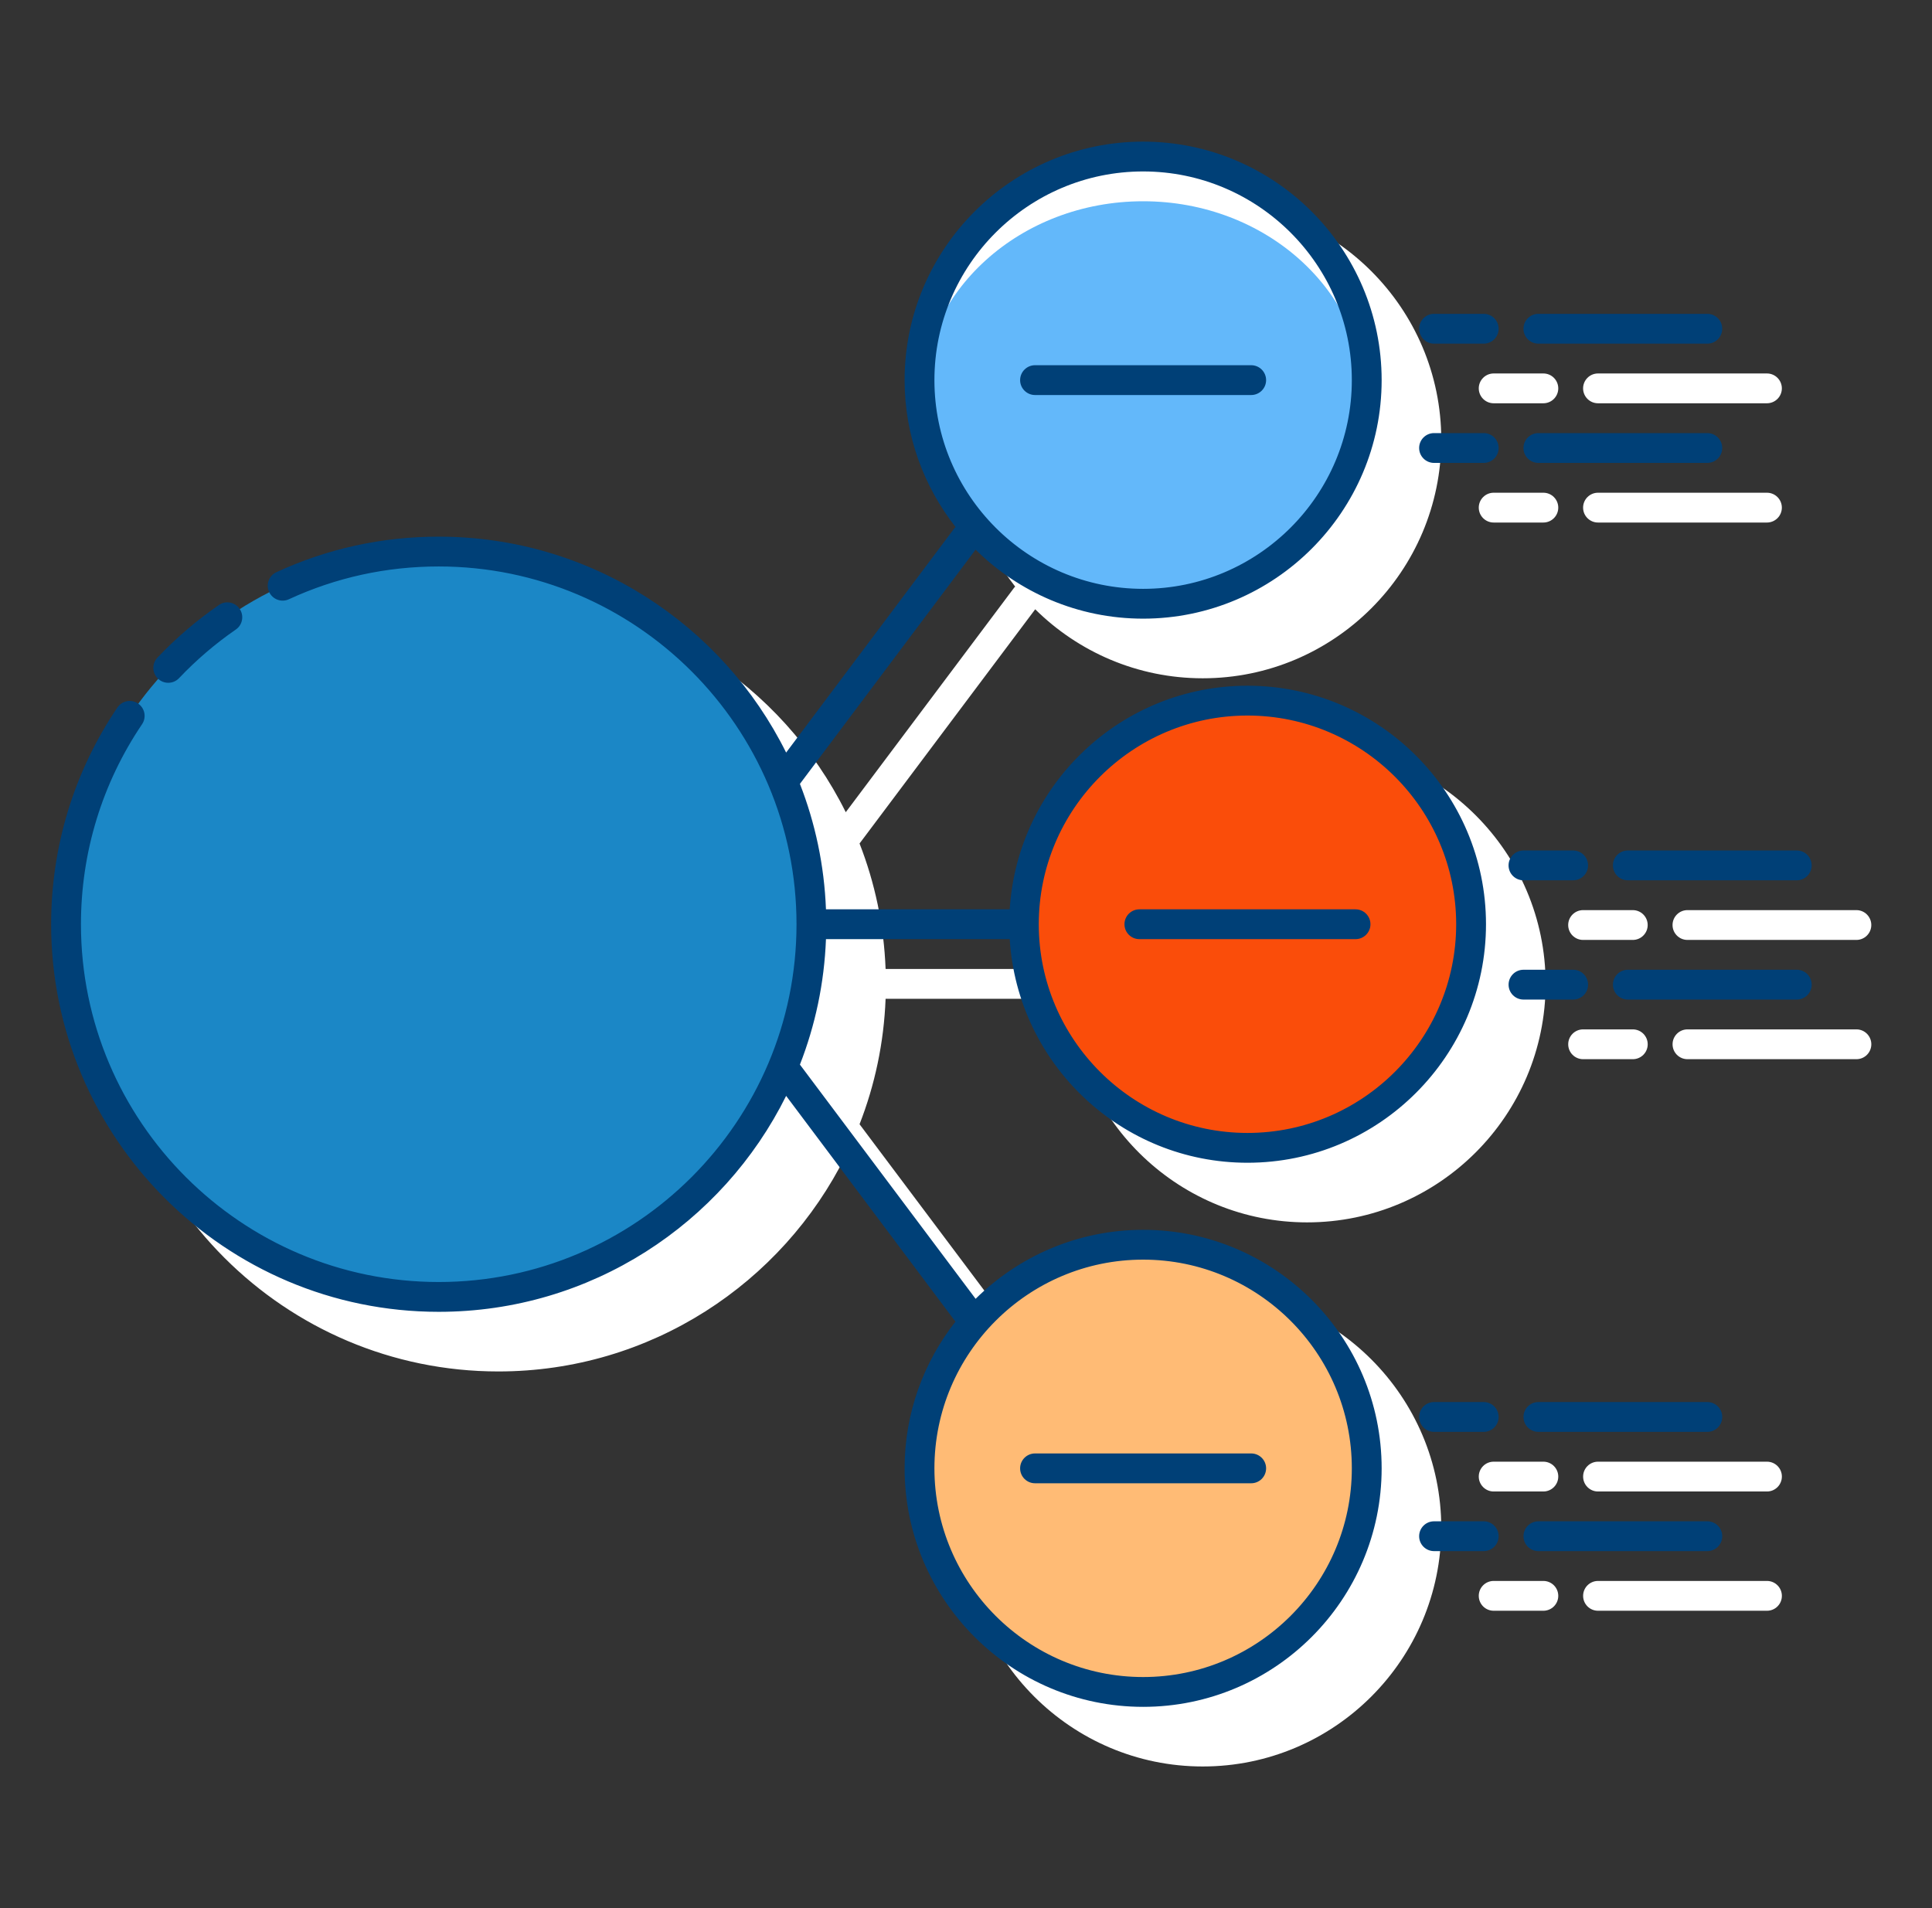
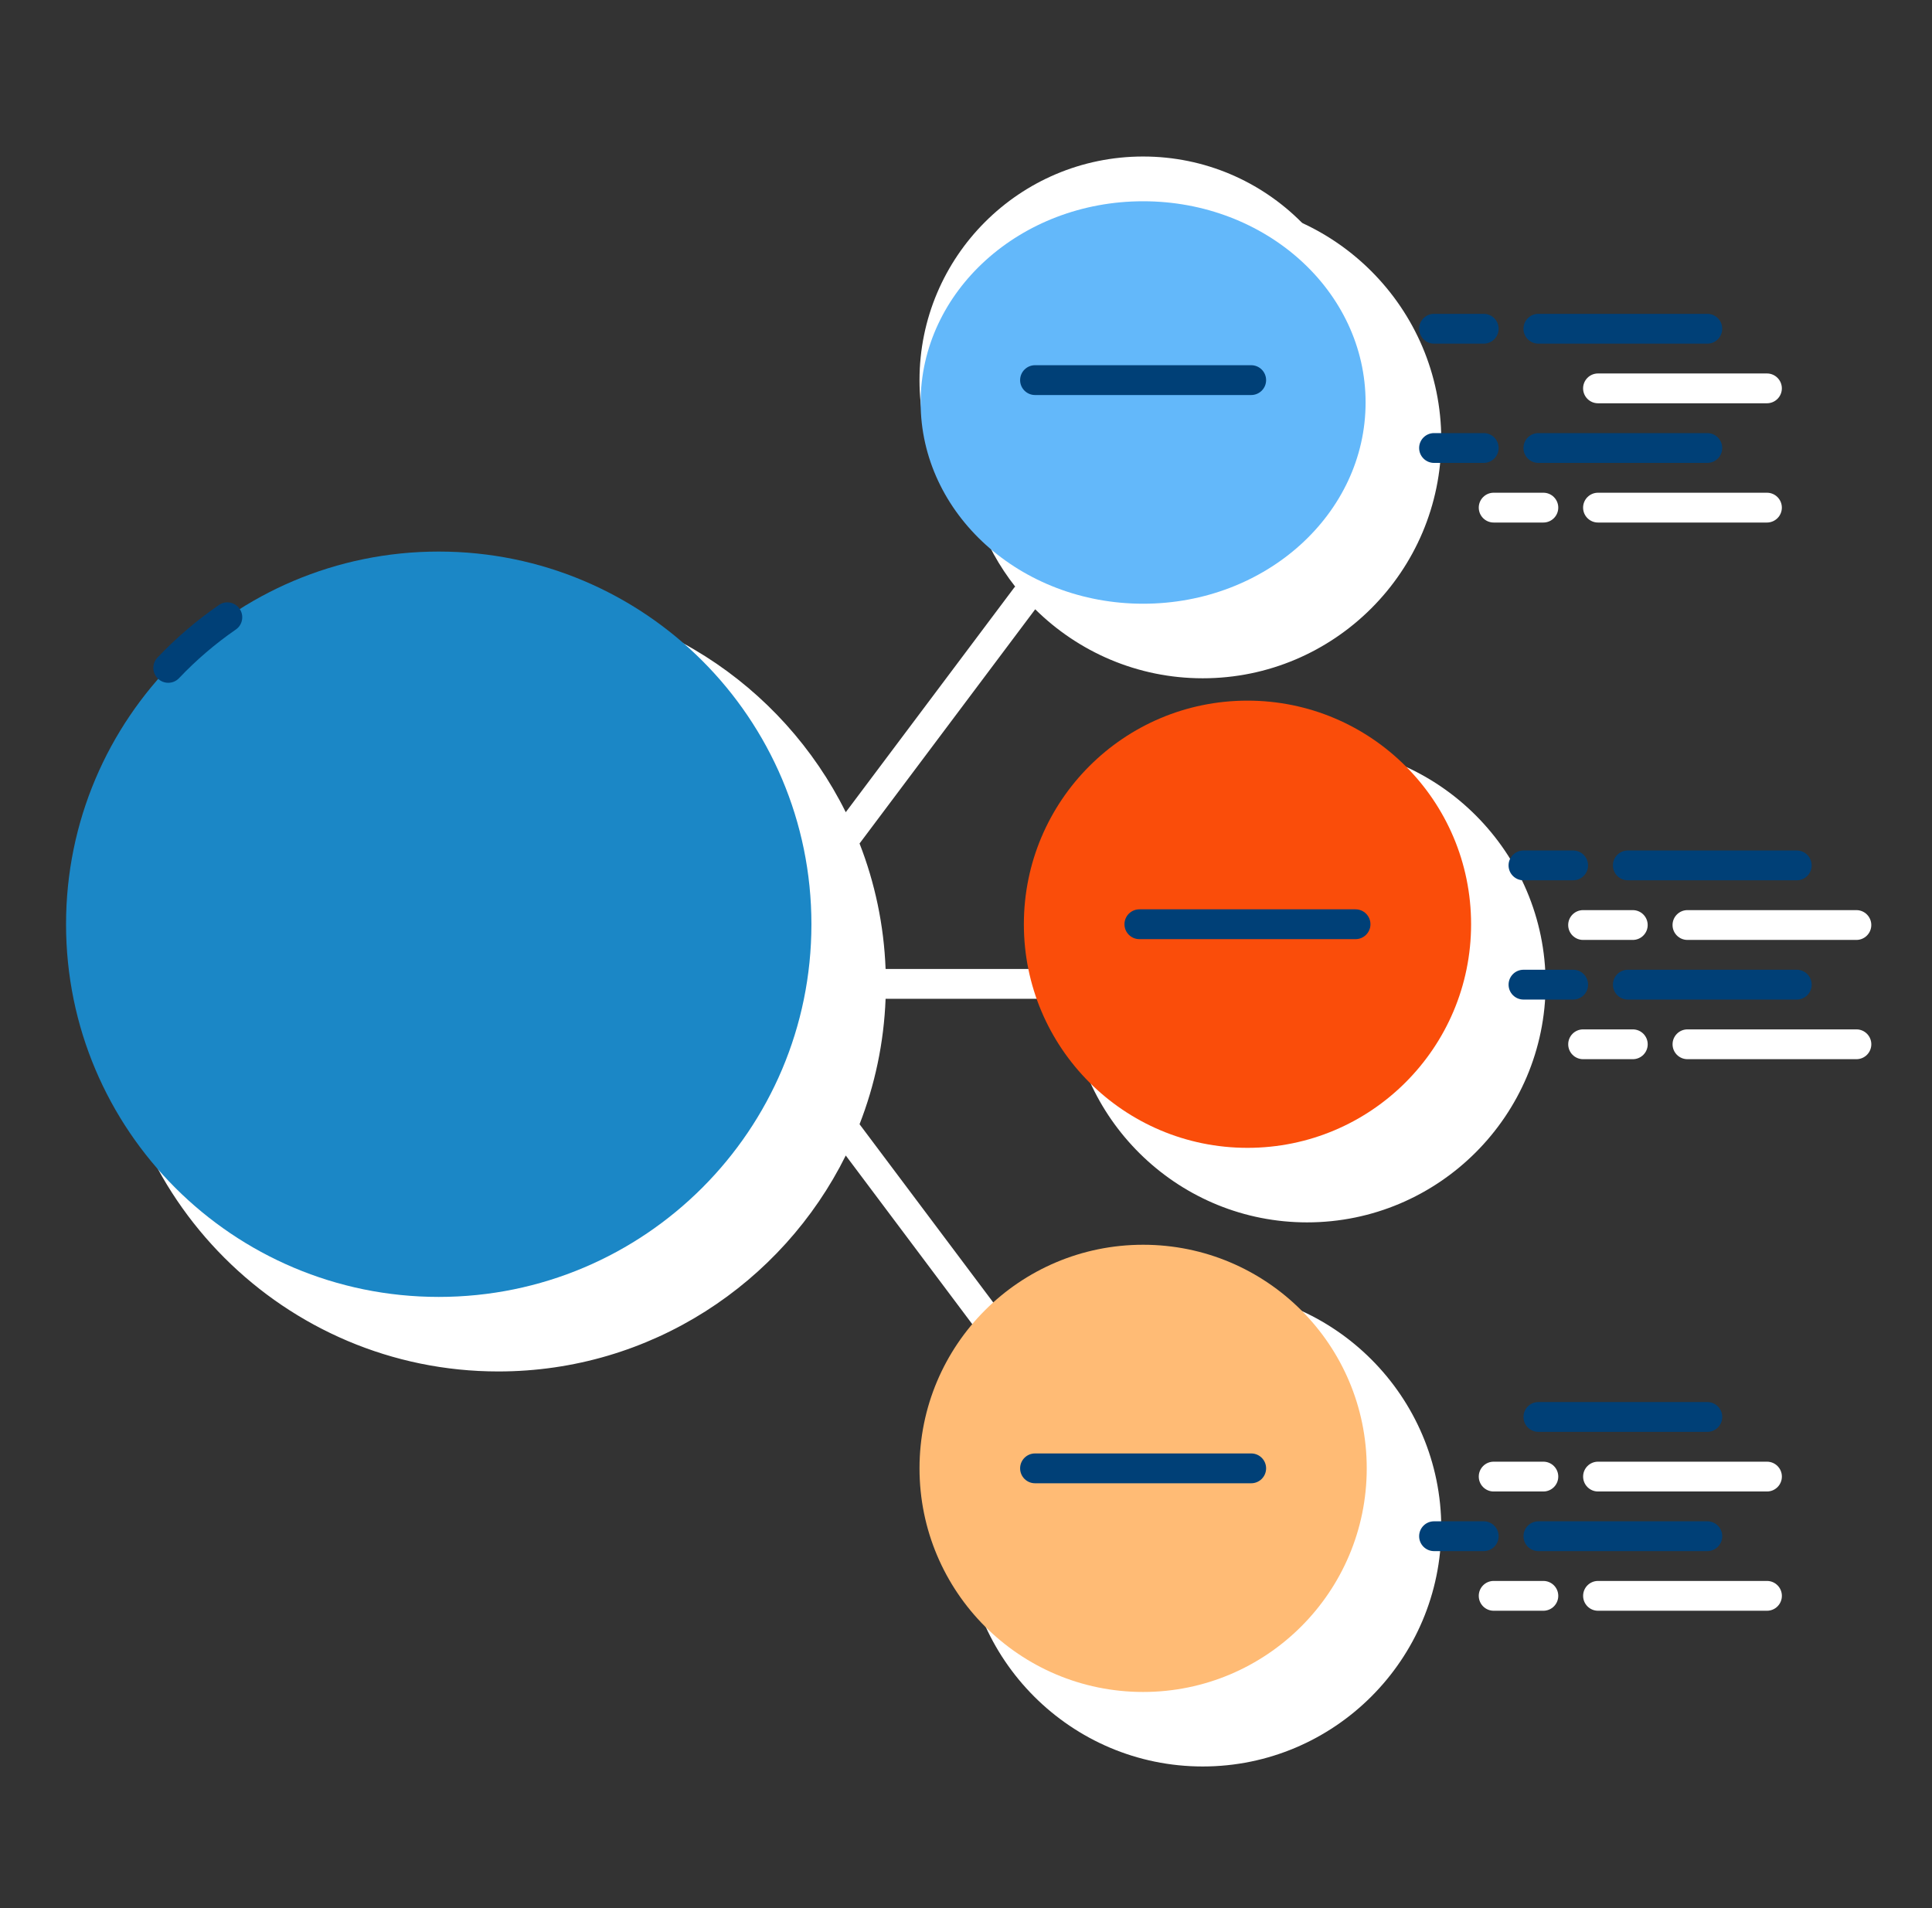
<svg xmlns="http://www.w3.org/2000/svg" width="81" height="80" viewBox="0 0 81 80" fill="none">
  <rect x="0" y="0" width="81" height="80" fill="#333333" stroke="none" />
  <path d="M37.129 41.875H44.833C45.157 47.097 49.498 51.25 54.801 51.25C60.314 51.25 64.801 46.764 64.801 41.25C64.801 35.736 60.314 31.25 54.801 31.25C49.498 31.25 45.157 35.403 44.833 40.625H37.129C37.058 38.776 36.678 37.007 36.037 35.365L43.402 25.545C45.209 27.331 47.69 28.438 50.426 28.438C55.939 28.438 60.426 23.951 60.426 18.438C60.426 12.924 55.939 8.438 50.426 8.438C44.912 8.438 40.426 12.924 40.426 18.438C40.426 20.761 41.229 22.896 42.563 24.596C42.553 24.607 42.539 24.613 42.53 24.625L35.459 34.053C32.799 28.694 27.272 25 20.894 25C11.934 25 4.644 32.29 4.644 41.25C4.644 50.211 11.934 57.5 20.894 57.5C27.272 57.5 32.8 53.806 35.459 48.446L42.53 57.875C42.539 57.888 42.554 57.892 42.564 57.903C41.229 59.603 40.426 61.739 40.426 64.062C40.426 69.576 44.913 74.062 50.426 74.062C55.94 74.062 60.426 69.576 60.426 64.062C60.426 58.549 55.94 54.062 50.426 54.062C47.691 54.062 45.21 55.169 43.403 56.955L36.037 47.135C36.678 45.493 37.058 43.724 37.129 41.875Z" fill="white" />
-   <path d="M64.706 15.658H62.623C62.278 15.658 61.998 15.938 61.998 16.283C61.998 16.628 62.278 16.908 62.623 16.908H64.706C65.051 16.908 65.331 16.628 65.331 16.283C65.331 15.938 65.051 15.658 64.706 15.658Z" fill="white" />
  <path d="M66.997 16.908H74.08C74.425 16.908 74.705 16.628 74.705 16.283C74.705 15.938 74.425 15.658 74.08 15.658H66.997C66.652 15.658 66.372 15.938 66.372 16.283C66.372 16.628 66.652 16.908 66.997 16.908Z" fill="white" />
  <path d="M64.706 20.658H62.623C62.278 20.658 61.998 20.938 61.998 21.283C61.998 21.628 62.278 21.908 62.623 21.908H64.706C65.051 21.908 65.331 21.628 65.331 21.283C65.331 20.938 65.051 20.658 64.706 20.658Z" fill="white" />
  <path d="M66.997 21.908H74.08C74.425 21.908 74.705 21.628 74.705 21.283C74.705 20.938 74.425 20.658 74.08 20.658H66.997C66.652 20.658 66.372 20.938 66.372 21.283C66.372 21.628 66.652 21.908 66.997 21.908Z" fill="white" />
  <path d="M64.706 61.283H62.623C62.278 61.283 61.998 61.562 61.998 61.908C61.998 62.254 62.278 62.533 62.623 62.533H64.706C65.051 62.533 65.331 62.254 65.331 61.908C65.331 61.562 65.051 61.283 64.706 61.283Z" fill="white" />
  <path d="M74.081 61.283H66.998C66.653 61.283 66.373 61.562 66.373 61.908C66.373 62.254 66.653 62.533 66.998 62.533H74.081C74.426 62.533 74.706 62.254 74.706 61.908C74.706 61.562 74.426 61.283 74.081 61.283Z" fill="white" />
  <path d="M64.706 66.283H62.623C62.278 66.283 61.998 66.562 61.998 66.908C61.998 67.254 62.278 67.533 62.623 67.533H64.706C65.051 67.533 65.331 67.254 65.331 66.908C65.331 66.562 65.051 66.283 64.706 66.283Z" fill="white" />
  <path d="M74.081 66.283H66.998C66.653 66.283 66.373 66.562 66.373 66.908C66.373 67.254 66.653 67.533 66.998 67.533H74.081C74.426 67.533 74.706 67.254 74.706 66.908C74.706 66.562 74.426 66.283 74.081 66.283Z" fill="white" />
  <path d="M66.372 39.408H68.455C68.8 39.408 69.08 39.128 69.08 38.783C69.08 38.438 68.8 38.158 68.455 38.158H66.372C66.027 38.158 65.747 38.438 65.747 38.783C65.747 39.128 66.027 39.408 66.372 39.408Z" fill="white" />
  <path d="M70.122 38.783C70.122 39.128 70.402 39.408 70.747 39.408H77.83C78.175 39.408 78.455 39.128 78.455 38.783C78.455 38.438 78.175 38.158 77.83 38.158H70.747C70.402 38.158 70.122 38.438 70.122 38.783Z" fill="white" />
  <path d="M68.456 44.408C68.801 44.408 69.081 44.129 69.081 43.783C69.081 43.438 68.801 43.158 68.456 43.158H66.373C66.028 43.158 65.748 43.438 65.748 43.783C65.748 44.129 66.028 44.408 66.373 44.408H68.456Z" fill="white" />
  <path d="M77.831 43.158H70.748C70.403 43.158 70.123 43.438 70.123 43.783C70.123 44.129 70.403 44.408 70.748 44.408H77.831C78.176 44.408 78.456 44.129 78.456 43.783C78.456 43.438 78.176 43.158 77.831 43.158Z" fill="white" />
  <path d="M18.394 54.375C27.024 54.375 34.019 47.379 34.019 38.75C34.019 30.121 27.024 23.125 18.394 23.125C9.765 23.125 2.769 30.121 2.769 38.75C2.769 47.379 9.765 54.375 18.394 54.375Z" fill="#1B87C6" />
  <path d="M52.301 48.125C57.478 48.125 61.676 43.928 61.676 38.75C61.676 33.572 57.478 29.375 52.301 29.375C47.123 29.375 42.926 33.572 42.926 38.75C42.926 43.928 47.123 48.125 52.301 48.125Z" fill="#FA4D0A" />
  <path d="M47.926 25.312C53.103 25.312 57.301 21.115 57.301 15.938C57.301 10.76 53.103 6.562 47.926 6.562C42.748 6.562 38.551 10.76 38.551 15.938C38.551 21.115 42.748 25.312 47.926 25.312Z" fill="white" />
  <path d="M47.926 25.312C53.077 25.312 57.253 21.535 57.253 16.875C57.253 12.215 53.077 8.438 47.926 8.438C42.774 8.438 38.598 12.215 38.598 16.875C38.598 21.535 42.774 25.312 47.926 25.312Z" fill="#63B8FA" />
  <path d="M47.926 70.938C53.103 70.938 57.301 66.74 57.301 61.562C57.301 56.385 53.103 52.188 47.926 52.188C42.748 52.188 38.551 56.385 38.551 61.562C38.551 66.74 42.748 70.938 47.926 70.938Z" fill="#FFBB75" />
  <path d="M7.054 28.627C7.219 28.627 7.384 28.562 7.507 28.432C8.227 27.673 9.027 26.988 9.887 26.394C10.171 26.199 10.242 25.809 10.046 25.525C9.851 25.241 9.461 25.168 9.177 25.366C8.246 26.008 7.379 26.75 6.601 27.571C6.363 27.822 6.374 28.218 6.624 28.455C6.744 28.57 6.899 28.627 7.054 28.627Z" fill="#004077" />
-   <path d="M34.629 39.375H42.333C42.657 44.597 46.998 48.75 52.301 48.75C57.814 48.75 62.301 44.264 62.301 38.75C62.301 33.236 57.814 28.75 52.301 28.75C46.998 28.75 42.657 32.903 42.333 38.125H34.629C34.558 36.276 34.178 34.507 33.537 32.865L40.902 23.045C42.709 24.831 45.19 25.938 47.926 25.938C53.439 25.938 57.926 21.451 57.926 15.938C57.926 10.424 53.439 5.938 47.926 5.938C42.412 5.938 37.926 10.424 37.926 15.938C37.926 18.261 38.729 20.396 40.063 22.096C40.053 22.107 40.039 22.113 40.03 22.125L32.959 31.553C30.299 26.194 24.772 22.5 18.394 22.5C16.019 22.5 13.729 23.001 11.588 23.99C11.275 24.134 11.138 24.506 11.283 24.819C11.428 25.133 11.8 25.27 12.113 25.124C14.088 24.212 16.201 23.75 18.394 23.75C26.665 23.75 33.394 30.479 33.394 38.75C33.394 47.021 26.665 53.75 18.394 53.75C10.124 53.75 3.394 47.021 3.394 38.75C3.394 35.744 4.28 32.844 5.956 30.364C6.149 30.078 6.074 29.689 5.788 29.496C5.502 29.302 5.114 29.378 4.921 29.664C3.104 32.352 2.144 35.494 2.144 38.75C2.144 47.711 9.434 55 18.394 55C24.772 55 30.3 51.306 32.959 45.946L40.03 55.375C40.039 55.388 40.054 55.392 40.064 55.403C38.729 57.103 37.926 59.239 37.926 61.562C37.926 67.076 42.413 71.562 47.926 71.562C53.44 71.562 57.926 67.076 57.926 61.562C57.926 56.049 53.44 51.562 47.926 51.562C45.191 51.562 42.71 52.669 40.903 54.455L33.537 44.635C34.178 42.993 34.558 41.224 34.629 39.375ZM47.926 7.188C52.751 7.188 56.676 11.113 56.676 15.938C56.676 20.762 52.751 24.688 47.926 24.688C43.101 24.688 39.176 20.762 39.176 15.938C39.176 11.113 43.101 7.188 47.926 7.188ZM47.926 52.812C52.751 52.812 56.676 56.737 56.676 61.562C56.676 66.388 52.751 70.312 47.926 70.312C43.101 70.312 39.176 66.388 39.176 61.562C39.176 56.737 43.101 52.812 47.926 52.812ZM52.301 30C57.126 30 61.051 33.925 61.051 38.75C61.051 43.575 57.126 47.5 52.301 47.5C47.476 47.5 43.551 43.575 43.551 38.75C43.551 33.925 47.476 30 52.301 30Z" fill="#004077" />
  <path d="M47.769 39.375H56.832C57.177 39.375 57.457 39.095 57.457 38.75C57.457 38.405 57.177 38.125 56.832 38.125H47.769C47.424 38.125 47.144 38.405 47.144 38.75C47.144 39.095 47.424 39.375 47.769 39.375Z" fill="#004077" />
  <path d="M43.394 16.562H52.457C52.802 16.562 53.082 16.282 53.082 15.938C53.082 15.592 52.802 15.312 52.457 15.312H43.394C43.049 15.312 42.769 15.592 42.769 15.938C42.769 16.282 43.049 16.562 43.394 16.562Z" fill="#004077" />
  <path d="M43.394 62.188H52.457C52.802 62.188 53.082 61.908 53.082 61.562C53.082 61.217 52.802 60.938 52.457 60.938H43.394C43.049 60.938 42.769 61.217 42.769 61.562C42.769 61.908 43.049 62.188 43.394 62.188Z" fill="#004077" />
  <path d="M62.206 13.158H60.123C59.778 13.158 59.498 13.438 59.498 13.783C59.498 14.128 59.778 14.408 60.123 14.408H62.206C62.551 14.408 62.831 14.128 62.831 13.783C62.831 13.438 62.551 13.158 62.206 13.158Z" fill="#004077" />
  <path d="M64.497 14.408H71.58C71.925 14.408 72.205 14.128 72.205 13.783C72.205 13.438 71.925 13.158 71.58 13.158H64.497C64.152 13.158 63.872 13.438 63.872 13.783C63.872 14.128 64.152 14.408 64.497 14.408Z" fill="#004077" />
  <path d="M62.206 18.158H60.123C59.778 18.158 59.498 18.438 59.498 18.783C59.498 19.128 59.778 19.408 60.123 19.408H62.206C62.551 19.408 62.831 19.128 62.831 18.783C62.831 18.438 62.551 18.158 62.206 18.158Z" fill="#004077" />
  <path d="M64.497 19.408H71.58C71.925 19.408 72.205 19.128 72.205 18.783C72.205 18.438 71.925 18.158 71.58 18.158H64.497C64.152 18.158 63.872 18.438 63.872 18.783C63.872 19.128 64.152 19.408 64.497 19.408Z" fill="#004077" />
-   <path d="M62.206 58.783H60.123C59.778 58.783 59.498 59.062 59.498 59.408C59.498 59.754 59.778 60.033 60.123 60.033H62.206C62.551 60.033 62.831 59.754 62.831 59.408C62.831 59.062 62.551 58.783 62.206 58.783Z" fill="#004077" />
  <path d="M71.581 58.783H64.498C64.153 58.783 63.873 59.062 63.873 59.408C63.873 59.754 64.153 60.033 64.498 60.033H71.581C71.926 60.033 72.206 59.754 72.206 59.408C72.206 59.062 71.926 58.783 71.581 58.783Z" fill="#004077" />
  <path d="M62.206 63.783H60.123C59.778 63.783 59.498 64.062 59.498 64.408C59.498 64.754 59.778 65.033 60.123 65.033H62.206C62.551 65.033 62.831 64.754 62.831 64.408C62.831 64.062 62.551 63.783 62.206 63.783Z" fill="#004077" />
  <path d="M71.581 63.783H64.498C64.153 63.783 63.873 64.062 63.873 64.408C63.873 64.754 64.153 65.033 64.498 65.033H71.581C71.926 65.033 72.206 64.754 72.206 64.408C72.206 64.062 71.926 63.783 71.581 63.783Z" fill="#004077" />
  <path d="M63.872 36.908H65.955C66.3 36.908 66.58 36.628 66.58 36.283C66.58 35.938 66.3 35.658 65.955 35.658H63.872C63.527 35.658 63.247 35.938 63.247 36.283C63.247 36.628 63.527 36.908 63.872 36.908Z" fill="#004077" />
  <path d="M67.622 36.283C67.622 36.628 67.902 36.908 68.247 36.908H75.33C75.675 36.908 75.955 36.628 75.955 36.283C75.955 35.938 75.675 35.658 75.33 35.658H68.247C67.902 35.658 67.622 35.938 67.622 36.283Z" fill="#004077" />
  <path d="M65.956 41.908C66.301 41.908 66.581 41.629 66.581 41.283C66.581 40.938 66.301 40.658 65.956 40.658H63.873C63.528 40.658 63.248 40.938 63.248 41.283C63.248 41.629 63.528 41.908 63.873 41.908H65.956Z" fill="#004077" />
  <path d="M75.331 40.658H68.248C67.903 40.658 67.623 40.938 67.623 41.283C67.623 41.629 67.903 41.908 68.248 41.908H75.331C75.676 41.908 75.956 41.629 75.956 41.283C75.956 40.938 75.676 40.658 75.331 40.658Z" fill="#004077" />
</svg>